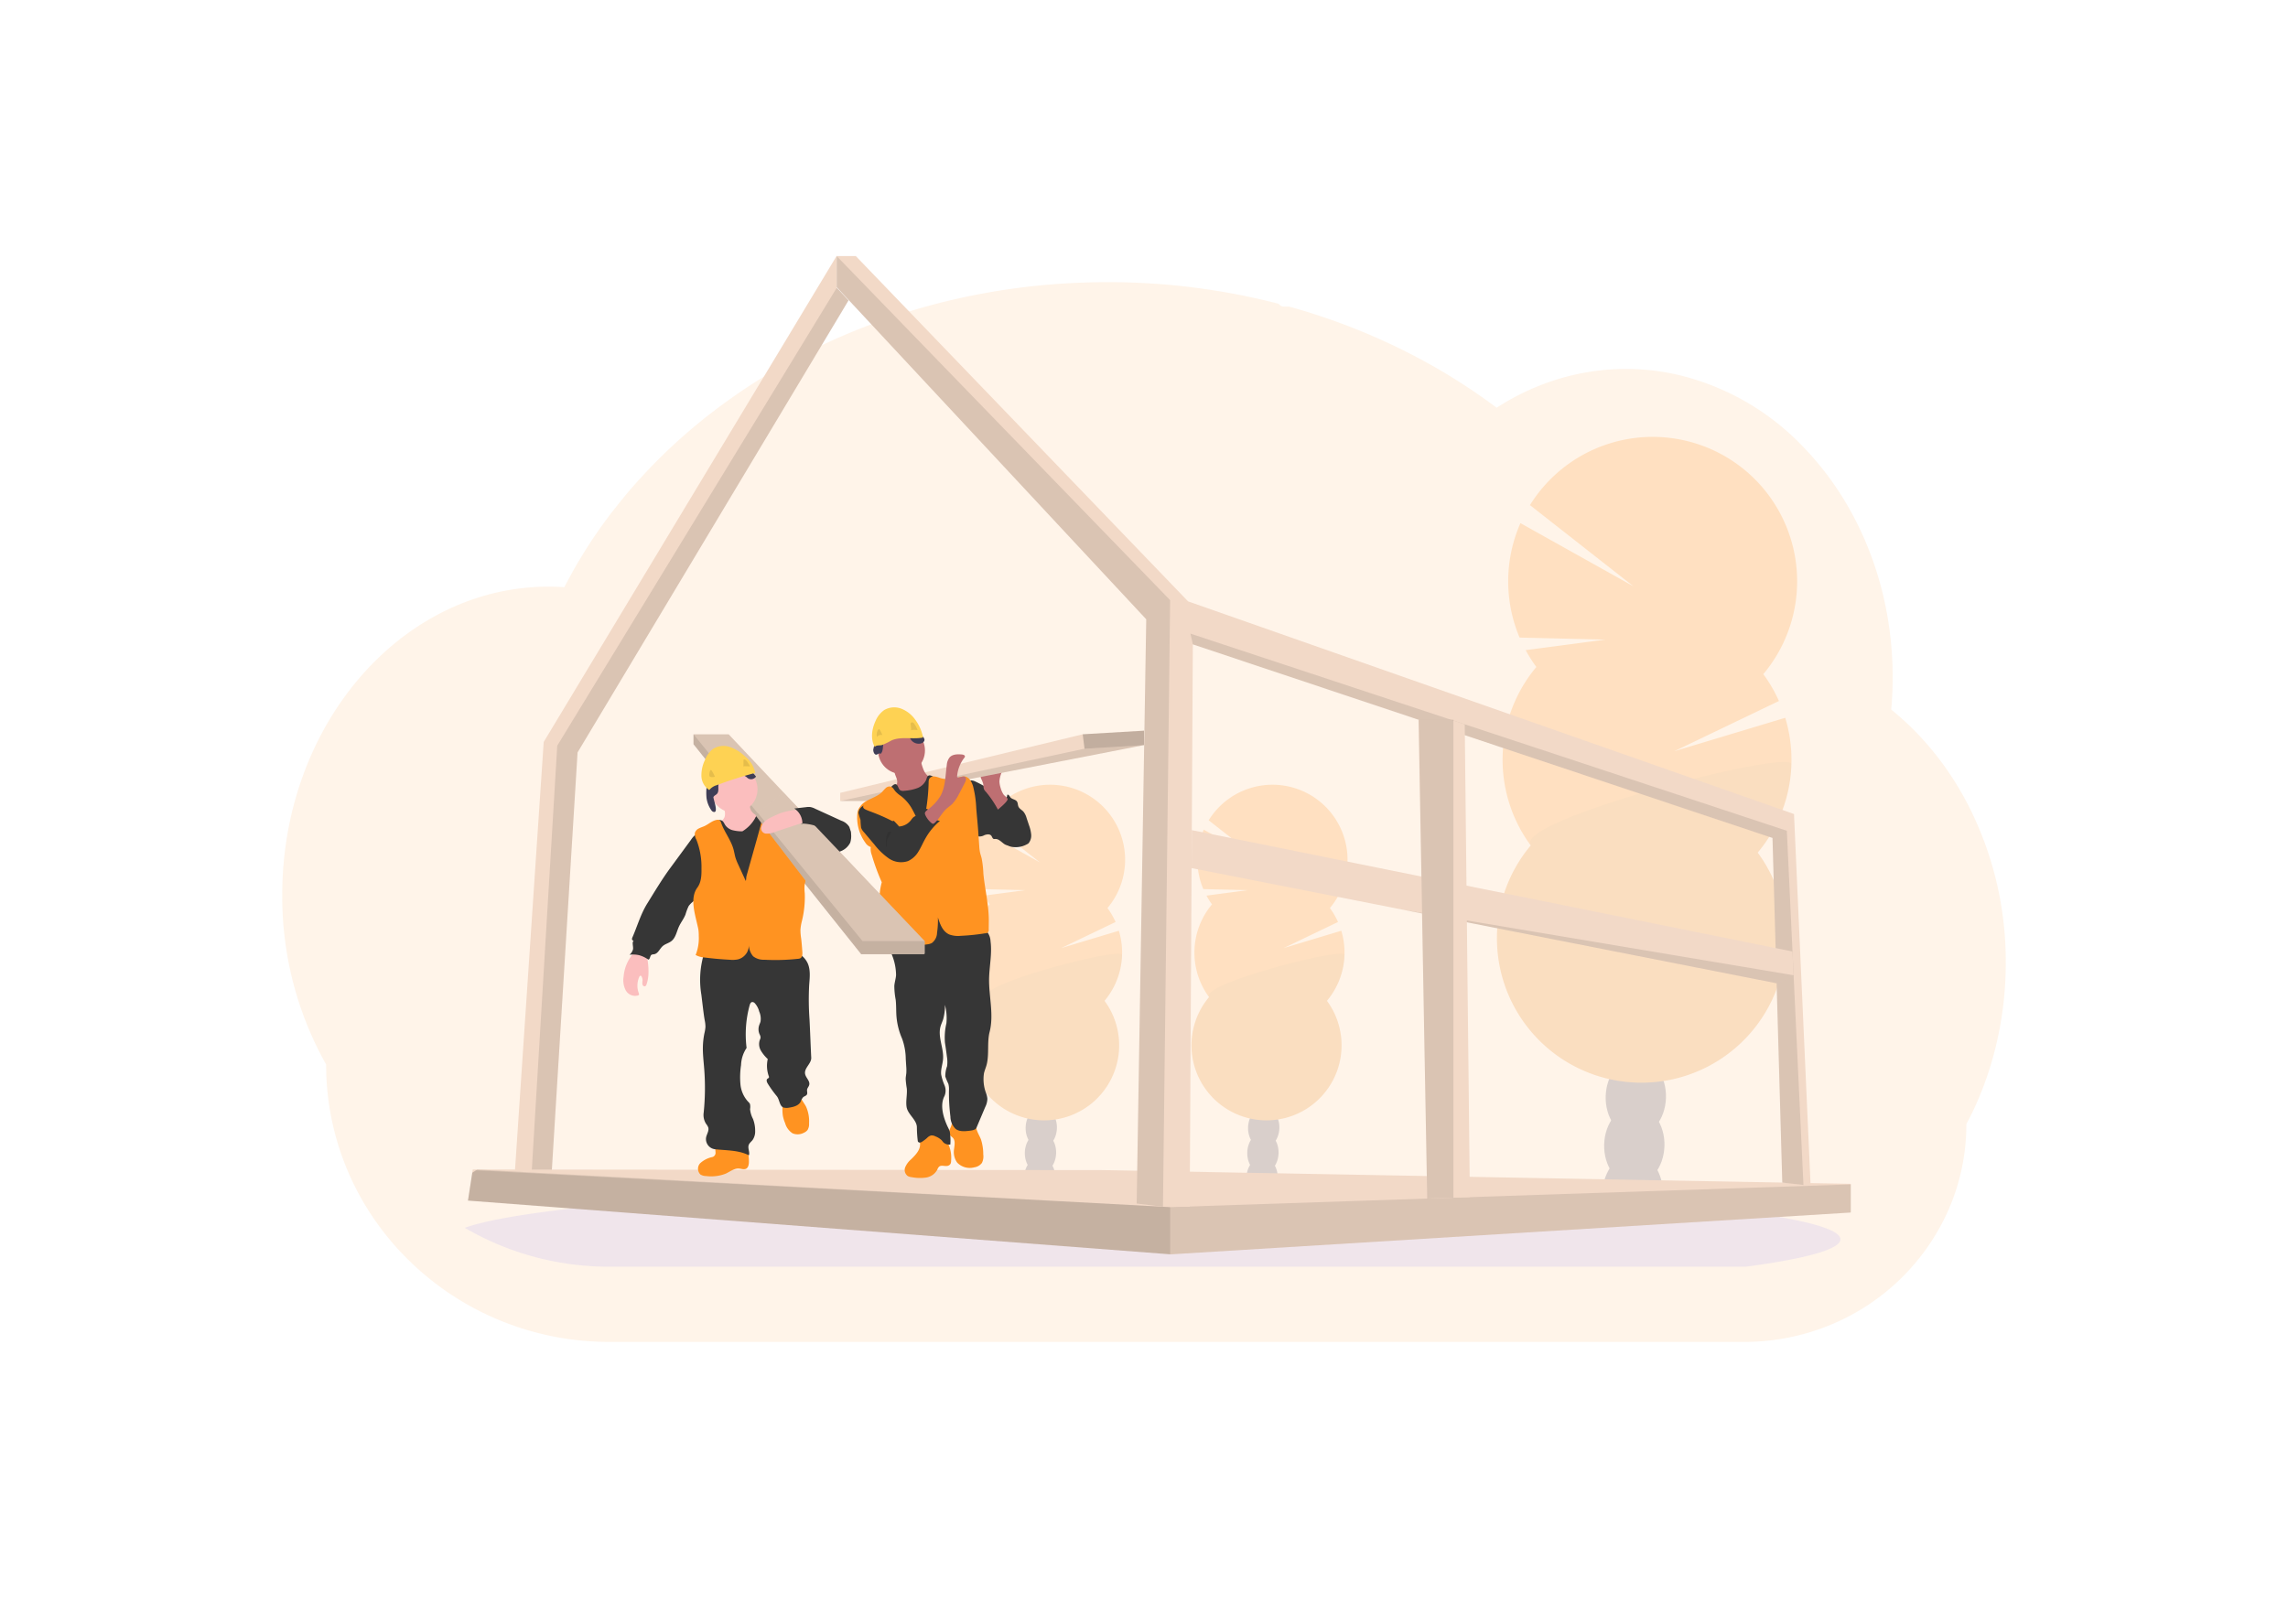
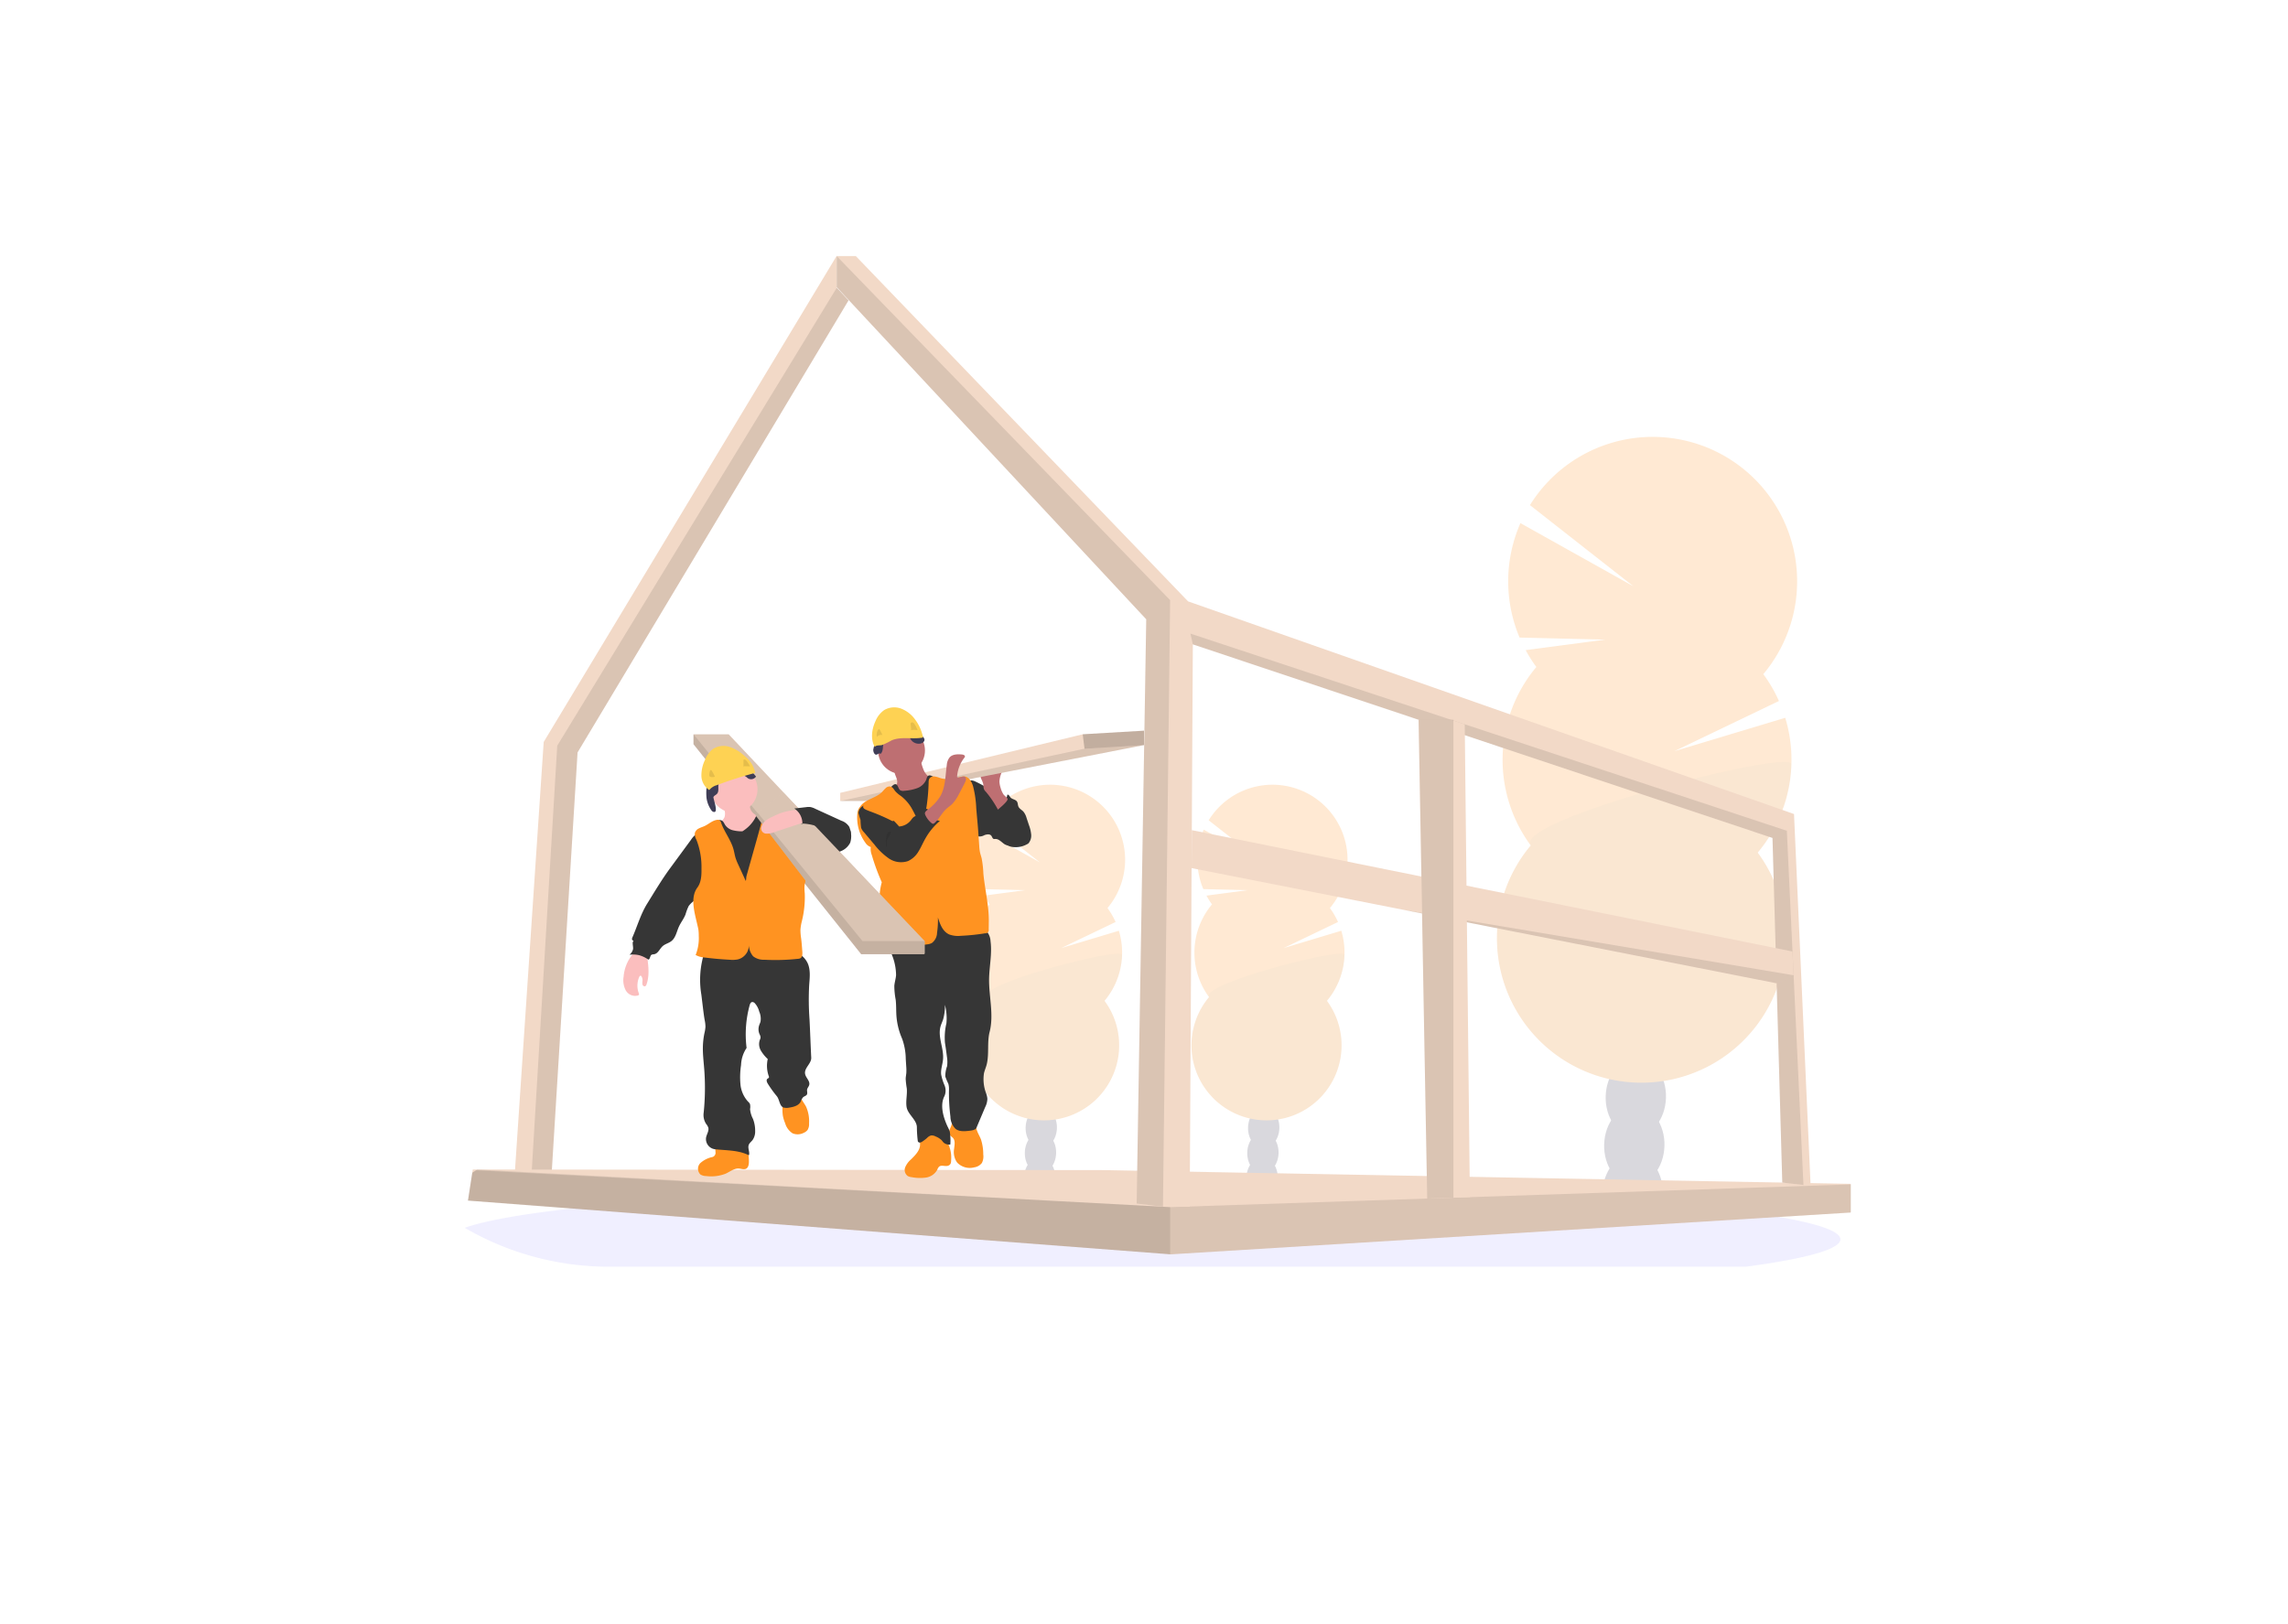
<svg xmlns="http://www.w3.org/2000/svg" width="607.994" height="431.693" viewBox="0 0 607.994 431.693">
  <defs>
    <filter id="Path_20" x="0" y="0" width="607.994" height="431.693" filterUnits="userSpaceOnUse">
      <feOffset dy="20" input="SourceAlpha" />
      <feGaussianBlur stdDeviation="25" result="blur" />
      <feFlood flood-opacity="0.769" />
      <feComposite operator="in" in2="blur" />
      <feComposite in="SourceGraphic" />
    </filter>
  </defs>
  <g id="undraw_under_construction_46pa" transform="translate(75.02 55)">
    <g transform="matrix(1, 0, 0, 1, -75.02, -55)" filter="url(#Path_20)">
-       <path id="Path_20-2" data-name="Path 20" d="M469.064,268.692a93.853,93.853,0,0,1-2.749,22.646q-.925,3.745-2.15,7.334a86.613,86.613,0,0,1-3.468,8.679q-.992,2.146-2.1,4.207a56.6,56.6,0,0,1-4.732,22.743,58.633,58.633,0,0,1-28.455,29.319,59.854,59.854,0,0,1-25.4,5.833H98.019a76.088,76.088,0,0,1-38.27-10.23l-.179-.1q-2.485-1.454-4.845-3.08a75.986,75.986,0,0,1-9.943-8.2A73.989,73.989,0,0,1,33.852,334.3a72.27,72.27,0,0,1-11.117-38.585A90.992,90.992,0,0,1,11.07,250.658c0-21,6.828-40.152,18.046-54.652a76.835,76.835,0,0,1,7.664-8.527,71.32,71.32,0,0,1,8.765-7.174,68.191,68.191,0,0,1,7.777-4.666c1.124-.572,2.251-1.112,3.4-1.614,1.007-.447,2.026-.863,3.056-1.256q1.855-.7,3.756-1.295t3.752-1.034q2.722-.665,5.537-1.081c1.555-.229,3.111-.389,4.666-.509,1.237-.093,2.485-.144,3.741-.159h.68c1.384,0,2.761.054,4.126.148.144-.288.3-.579.443-.863.544-1.038,1.108-2.073,1.676-3.084a.1.1,0,0,1,0-.027c.1-.179.194-.354.3-.525.459-.828.937-1.649,1.427-2.461.226-.389.447-.754.677-1.12a2.978,2.978,0,0,1,.159-.264q.35-.583.712-1.167,1.8-2.877,3.745-5.654l.331-.474c.2-.288.389-.568.614-.855.537-.75,1.089-1.5,1.645-2.244.389-.529.778-1.054,1.2-1.555q1.516-1.944,3.111-3.888t3.313-3.838c.156-.175.311-.346.474-.517l1.66-1.812h0c.082-.086.152-.163.229-.241h0c.2-.214.389-.428.6-.634.89-.945,1.8-1.87,2.722-2.792a148.227,148.227,0,0,1,14.893-12.976c.206-.163.416-.319.622-.474.988-.743,1.991-1.478,2.994-2.2A157.6,157.6,0,0,1,146.846,108.4c.412-.237.832-.459,1.256-.677a164.87,164.87,0,0,1,16.522-7.606c3.076-1.217,6.221-2.36,9.387-3.406,2.108-.692,4.223-1.349,6.365-1.968Q185.4,93.3,190.494,92.15A180.169,180.169,0,0,1,220.917,88q4.666-.237,9.437-.245a180.814,180.814,0,0,1,45.495,5.755,1.641,1.641,0,0,0,1.411.735h1.307c.568.156,1.132.311,1.7.474q4.756,1.369,9.375,2.99l.778.28a167.375,167.375,0,0,1,22.129,9.721,159.69,159.69,0,0,1,18.528,11.448q1.365.98,2.691,1.975,1.61-1.03,3.274-1.975a64.4,64.4,0,0,1,13.563-5.782,61.865,61.865,0,0,1,30.423-1.19,67.318,67.318,0,0,1,34.086,19.224,79.54,79.54,0,0,1,10.223,12.98c.214.334.428.673.634,1.015a85.548,85.548,0,0,1,6.509,12.976c.066.167.132.323.191.486a89.853,89.853,0,0,1,4.005,12.968c.047.226.1.447.148.673a93.368,93.368,0,0,1,1.913,12.976,2.511,2.511,0,0,0,.031.478q.245,3.387.249,6.844c0,2.061-.07,4.106-.2,6.136,0,.222-.031.451-.051.68-.035.587-.086,1.167-.136,1.758a73.79,73.79,0,0,1,8.313,7.843q1.7,1.855,3.29,3.85a81.9,81.9,0,0,1,8.477,12.976A91.061,91.061,0,0,1,469.064,268.692Z" transform="translate(63.93 -32.76)" fill="#ff9321" opacity="0.1" />
-     </g>
+       </g>
    <path id="Path_21" data-name="Path 21" d="M501.355,770.814c0,2.656-9.149,5.144-25.115,7.283H174.249a76.088,76.088,0,0,1-38.27-10.23l-.179-.1c4.588-1.672,12.871-3.231,24.143-4.639h0l.505-.062c5.055-.618,10.7-1.205,16.88-1.762a3.841,3.841,0,0,0,.471-.043h0q7.349-.653,15.635-1.225c.175,0,.346-.031.521-.039q3.2-.23,6.525-.436h0l.855-.054c16.156-1,34.521-1.8,54.438-2.333h.023q4.184-.117,8.457-.206,4.752-.113,9.62-.2c2.477-.055,4.985-.093,7.5-.132h.058c11.35-.171,23.078-.257,35.07-.257,29.653,0,57.681.54,82.516,1.513h.07c3.818.148,7.567.311,11.222.478l3.111.148q6.186.3,12.054.634h0C471.476,761.769,501.355,766.019,501.355,770.814Z" transform="translate(-87.32 -496.392)" fill="#6c63ff" opacity="0.1" />
    <g id="Group_17" data-name="Group 17" transform="translate(241.595 153.588)" opacity="0.2">
      <path id="Path_22" data-name="Path 22" d="M678.31,743.036a7.382,7.382,0,0,1-.144,1.248q-4.06-.645-8.166-1.167v-.334a6.563,6.563,0,0,1,.972-3.3,3.618,3.618,0,0,1,6.583.2A6.56,6.56,0,0,1,678.31,743.036Z" transform="translate(-655.395 -638.42)" fill="#3f3d56" />
      <ellipse id="Ellipse_2" data-name="Ellipse 2" cx="5.448" cy="4.161" rx="5.448" ry="4.161" transform="translate(14.649 103.154) rotate(-88.19)" fill="#3f3d56" />
      <ellipse id="Ellipse_3" data-name="Ellipse 3" cx="5.448" cy="4.161" rx="5.448" ry="4.161" transform="translate(14.862 96.497) rotate(-88.19)" fill="#3f3d56" />
      <ellipse id="Ellipse_4" data-name="Ellipse 4" cx="5.448" cy="4.161" rx="5.448" ry="4.161" transform="translate(15.07 89.84) rotate(-88.19)" fill="#3f3d56" />
      <ellipse id="Ellipse_5" data-name="Ellipse 5" cx="5.448" cy="4.161" rx="5.448" ry="4.161" transform="translate(15.278 83.183) rotate(-88.19)" fill="#3f3d56" />
      <path id="Path_23" data-name="Path 23" d="M637.9,514.556a19.308,19.308,0,0,1-1.478-2.333l10.989-1.45-11.829-.284a19.979,19.979,0,0,1,.121-15.8l15.6,8.729L637.009,492.2a19.94,19.94,0,1,1,32.212,23.331,19.759,19.759,0,0,1,2.158,3.706l-14.422,6.921,15.293-4.6a19.963,19.963,0,0,1-3.818,18.629,19.94,19.94,0,1,1-31.325-.988,19.94,19.94,0,0,1,.778-24.645Z" transform="translate(-632.44 -482.747)" fill="#ff9321" />
      <path id="Path_24" data-name="Path 24" d="M673.1,598.622a19.832,19.832,0,0,1-4.666,12.186,19.94,19.94,0,1,1-31.325-.988C634.552,606.348,673.168,596.386,673.1,598.622Z" transform="translate(-632.44 -553.367)" opacity="0.1" />
    </g>
    <g id="Group_18" data-name="Group 18" transform="translate(182.491 153.588)" opacity="0.2">
      <path id="Path_25" data-name="Path 25" d="M526.31,743.036a7.383,7.383,0,0,1-.144,1.248q-4.06-.645-8.166-1.167v-.334a6.563,6.563,0,0,1,.972-3.3,3.618,3.618,0,0,1,6.583.2A6.56,6.56,0,0,1,526.31,743.036Z" transform="translate(-503.395 -638.42)" fill="#3f3d56" />
      <ellipse id="Ellipse_6" data-name="Ellipse 6" cx="5.448" cy="4.161" rx="5.448" ry="4.161" transform="translate(14.645 103.156) rotate(-88.19)" fill="#3f3d56" />
      <ellipse id="Ellipse_7" data-name="Ellipse 7" cx="5.448" cy="4.161" rx="5.448" ry="4.161" transform="translate(14.857 96.499) rotate(-88.19)" fill="#3f3d56" />
      <ellipse id="Ellipse_8" data-name="Ellipse 8" cx="5.448" cy="4.161" rx="5.448" ry="4.161" transform="translate(15.065 89.842) rotate(-88.19)" fill="#3f3d56" />
      <ellipse id="Ellipse_9" data-name="Ellipse 9" cx="5.448" cy="4.161" rx="5.448" ry="4.161" transform="translate(15.274 83.184) rotate(-88.19)" fill="#3f3d56" />
      <path id="Path_26" data-name="Path 26" d="M485.9,514.556a19.309,19.309,0,0,1-1.478-2.333l10.989-1.45-11.829-.284a19.979,19.979,0,0,1,.121-15.8l15.6,8.729L485.009,492.2a19.94,19.94,0,1,1,32.212,23.331,19.752,19.752,0,0,1,2.158,3.706l-14.422,6.921,15.293-4.6a19.963,19.963,0,0,1-3.818,18.629,19.94,19.94,0,1,1-31.325-.988,19.94,19.94,0,0,1,.778-24.645Z" transform="translate(-480.44 -482.747)" fill="#ff9321" />
      <path id="Path_27" data-name="Path 27" d="M521.1,598.622a19.831,19.831,0,0,1-4.666,12.186,19.94,19.94,0,1,1-31.325-.988C482.552,606.348,521.168,596.386,521.1,598.622Z" transform="translate(-480.44 -553.367)" opacity="0.1" />
    </g>
    <g id="Group_19" data-name="Group 19" transform="translate(322.764 61.128)" opacity="0.2">
      <path id="Path_28" data-name="Path 28" d="M929.378,745.833a14.5,14.5,0,0,1-.284,2.364q-7.816-1.248-15.744-2.232v-.642a12.636,12.636,0,0,1,1.874-6.35,6.973,6.973,0,0,1,12.688.389,12.65,12.65,0,0,1,1.466,6.47Z" transform="translate(-885.29 -544.504)" fill="#3f3d56" />
      <ellipse id="Ellipse_10" data-name="Ellipse 10" cx="10.491" cy="8.014" rx="10.491" ry="8.014" transform="translate(28.162 198.508) rotate(-88.19)" fill="#3f3d56" />
      <ellipse id="Ellipse_11" data-name="Ellipse 11" cx="10.491" cy="8.014" rx="10.491" ry="8.014" transform="translate(28.566 185.692) rotate(-88.19)" fill="#3f3d56" />
      <ellipse id="Ellipse_12" data-name="Ellipse 12" cx="10.491" cy="8.014" rx="10.491" ry="8.014" transform="translate(28.974 172.875) rotate(-88.19)" fill="#3f3d56" />
-       <ellipse id="Ellipse_13" data-name="Ellipse 13" cx="10.491" cy="8.014" rx="10.491" ry="8.014" transform="translate(28.929 159.505) rotate(-88.282)" fill="#3f3d56" />
      <path id="Path_29" data-name="Path 29" d="M851.659,306.132a38.612,38.612,0,0,1-2.842-4.483l21.153-2.792-22.767-.548a38.457,38.457,0,0,1,.225-30.423l30.038,16.8L849.96,263.1a38.387,38.387,0,1,1,62.009,44.935,38.39,38.39,0,0,1,4.157,7.135L888.358,328.5l29.439-8.866a38.4,38.4,0,0,1-7.322,35.832,38.387,38.387,0,1,1-60.309-1.9,38.4,38.4,0,0,1,1.493-47.439Z" transform="translate(-841.186 -244.965)" fill="#ff9321" />
      <path id="Path_30" data-name="Path 30" d="M919.459,467.851a38.238,38.238,0,0,1-8.943,23.463,38.387,38.387,0,1,1-60.31-1.9C845.252,482.72,919.595,463.546,919.459,467.851Z" transform="translate(-841.21 -380.803)" opacity="0.1" />
    </g>
    <path id="Path_31" data-name="Path 31" d="M157.82,283.536l4.079-.012h5.751L174.921,165.4l72.01-120.164-3.13-3.36V33.37L165.923,162.617Z" transform="translate(-96.465 -20.395)" fill="#f2d9c7" />
    <path id="Path_32" data-name="Path 32" d="M169.43,296.9h5.315l7.271-118.123L254.027,58.61l-3.13-3.36L176.62,176.973Z" transform="translate(-103.561 -33.767)" opacity="0.1" />
    <path id="Path_33" data-name="Path 33" d="M126.91,666.279,313.5,680.557l.159.012L494.23,669.464l.136-.008v-7.625L295.4,658.179l-166-.159h-1.213l-.132.855Z" transform="translate(-77.574 -402.154)" fill="#f2d9c7" />
    <path id="Path_34" data-name="Path 34" d="M126.91,666.279,313.5,680.557l.159.012L494.23,669.464l.136-.148V661.99h-.159L313.5,668.025l-184.1-10h-.027l-.327.214-.992.642Z" transform="translate(-77.574 -402.154)" opacity="0.1" />
    <path id="Path_35" data-name="Path 35" d="M126.91,666.615,313.5,680.893V668.361L129.041,658.57l-.992.642Z" transform="translate(-77.574 -402.49)" opacity="0.1" />
    <path id="Path_36" data-name="Path 36" d="M378.88,41.859l82.26,88.291-2.543,155.3,6.987.844.117.016h6.987l.836-149.494L627.556,188.27l2.6,91.611,5.623.63,1.905.214-4.409-98.809-161.02-56.53L383.962,33.6H378.88Z" transform="translate(-231.568 -20.535)" fill="#f2d9c7" />
    <path id="Path_37" data-name="Path 37" d="M620.65,291.7l.634,2.858L775.316,346.01l2.6,91.611,5.623.63-4.41-94.147Z" transform="translate(-379.327 -178.275)" opacity="0.1" />
    <path id="Path_38" data-name="Path 38" d="M378.88,41.859l82.26,88.291-2.543,155.3,6.987.844,1.905-161.23L378.88,33.6Z" transform="translate(-231.568 -20.535)" opacity="0.1" />
    <path id="Path_39" data-name="Path 39" d="M621.42,436.137l56.495,11.125.019,0,98.949,19.493,4.53-1.816-.016-.319-.3-6.319L621.478,426.05Z" transform="translate(-379.798 -260.384)" fill="#f2d9c7" />
    <path id="Path_40" data-name="Path 40" d="M766.76,480.61,865.709,500.1l4.53-1.816-.016-.319Z" transform="translate(-468.623 -293.729)" opacity="0.1" />
    <path id="Path_41" data-name="Path 41" d="M776.49,350.56l1.528,84.122.789,43.158,6.956-.233,4.378-.148-1.361-125.682-3.017-1-.661-.214Z" transform="translate(-474.57 -214.248)" fill="#f2d9c7" />
    <path id="Path_42" data-name="Path 42" d="M776.65,350.51v.019l1.466,84.122.789,43.158,6.956-.233V350.51Z" transform="translate(-474.668 -214.217)" opacity="0.1" />
    <path id="Path_43" data-name="Path 43" d="M489.327,485.153a8.862,8.862,0,0,1,1.167.758,7.72,7.72,0,0,1,1.167,1.279c1.668,2.158,3.208,4.666,3.045,7.388a3.005,3.005,0,0,1-.867,2.139,3.886,3.886,0,0,1-2.578.614,5.488,5.488,0,0,1-2.858-.505c-.848-.505-1.555-1.489-2.559-1.466a1.31,1.31,0,0,1-.428,0c-.346-.113-.416-.568-.642-.855-.389-.517-1.209-.389-1.82-.163a2.638,2.638,0,0,1-1.89.3,1.963,1.963,0,0,1-.82-.82c-1.443-2.333-1.75-5.137-2.022-7.847-.167-1.649-1.443-7.271,2.076-5.992a29.183,29.183,0,0,1,4.425,2.5Z" transform="translate(-296.372 -327.357)" fill="#363636" />
    <path id="Path_44" data-name="Path 44" d="M497.285,491.671a1.734,1.734,0,0,0,2.135-.086,3.215,3.215,0,0,0,1.038-2.014c.389-.121.587.389.836.7.436.529,1.322.521,1.719,1.085.276.389.214.929.408,1.369.253.568.879.863,1.307,1.322a4.5,4.5,0,0,1,.855,1.707l.638,1.913a9.456,9.456,0,0,1,.583,2.477,3.208,3.208,0,0,1-.739,2.368,6.277,6.277,0,0,1-4.728.848,3.487,3.487,0,0,1-2.1-2.566,32.42,32.42,0,0,1-.432-3.43,13.442,13.442,0,0,0-.972-3.258c-.342-.809-1.283-2.014-1.268-2.874C496.85,491.232,497.052,491.489,497.285,491.671Z" transform="translate(-307.807 -333.319)" fill="#363636" />
    <path id="Path_45" data-name="Path 45" d="M493.663,476.992a6.418,6.418,0,0,1-.315-1.707,7.432,7.432,0,0,1,1.069-3.305l-4.444.6a1.968,1.968,0,0,0-1.439.63,1.555,1.555,0,0,0,0,1.435,7.334,7.334,0,0,1,.529,1.388,6.932,6.932,0,0,0,.144,1.248,2.643,2.643,0,0,0,.572.8,26.958,26.958,0,0,1,3.173,4.713c-.027-.047,2.679-2.143,2.57-2.827-.062-.389-.844-.855-1.093-1.229A6.255,6.255,0,0,1,493.663,476.992Z" transform="translate(-302.789 -322.579)" fill="#be6f72" />
    <path id="Path_46" data-name="Path 46" d="M462.028,358.04v3.83l-65.586,12.793-3.4,2.061H381.3v-2.158L445.739,359Z" transform="translate(-233.047 -218.819)" fill="#f2d9c7" />
    <path id="Path_47" data-name="Path 47" d="M462.028,367.89l-65.586,12.793-3.4,2.061H381.3l64.917-13.893Z" transform="translate(-233.047 -224.839)" opacity="0.1" />
    <path id="Path_48" data-name="Path 48" d="M447.412,722.518a5.082,5.082,0,0,0-6.183-1.314,1.629,1.629,0,0,0-.568.443c-.389.544-.14,1.295-.105,1.968.089,1.641-1.217,2.975-2.391,4.122a5.654,5.654,0,0,0-1.555,2.108,1.975,1.975,0,0,0,.688,2.333,2.867,2.867,0,0,0,1.065.3,11.5,11.5,0,0,0,3.772.1,4.086,4.086,0,0,0,2.994-2.084,2.2,2.2,0,0,1,.5-.828c.684-.54,1.734.093,2.512-.292.642-.319.669-.82.677-1.482A8.579,8.579,0,0,0,447.412,722.518Z" transform="translate(-271.088 -474.569)" fill="#ff9321" />
    <path id="Path_49" data-name="Path 49" d="M475.349,717.939a12.8,12.8,0,0,1,.607,3.978,3.839,3.839,0,0,1-.362,2.267,3.1,3.1,0,0,1-2.026,1.167,4.645,4.645,0,0,1-4.546-1.268,4.8,4.8,0,0,1-.82-3.609c.124-1.046.389-2.271-.362-3.013-.194-.2-.447-.338-.626-.552a1.853,1.853,0,0,1-.117-1.773,7.7,7.7,0,0,0,.61-1.754c.031-.288,5.265.2,5.747.439.657.323.556.863.754,1.517C474.486,716.247,475.015,717.068,475.349,717.939Z" transform="translate(-289.693 -470.06)" fill="#ff9321" />
    <path id="Path_50" data-name="Path 50" d="M451.382,579.691a4.32,4.32,0,0,1,1.583,3.185c.439,3.325-.331,6.684-.389,10.04-.054,4.7,1.307,9.488.144,14.041-.7,2.722-.1,5.833-.758,8.582-.194.817-.552,1.586-.739,2.4a10.485,10.485,0,0,0,.568,5.35,5.529,5.529,0,0,1,.331,1.45,5.218,5.218,0,0,1-.568,2.193l-2.333,5.518c-.26.618-1.287.719-1.944.8-1.237.148-2.617.253-3.6-.513a4.607,4.607,0,0,1-1.373-3.247,49.763,49.763,0,0,1-.389-6.933,5.713,5.713,0,0,0-.159-1.8,15.777,15.777,0,0,1-.813-1.944,7.808,7.808,0,0,1,.47-2.722,8.2,8.2,0,0,0-.039-2.524c-.152-1.244-.327-2.489-.525-3.725a16.507,16.507,0,0,1,.389-5.172,14.259,14.259,0,0,0-.389-4.907,13.526,13.526,0,0,1-.486,3.888c-.206.618-.5,1.209-.68,1.839-.8,2.827.9,5.794.661,8.722-.113,1.369-.649,2.722-.5,4.071a13.732,13.732,0,0,0,.879,2.835,3.675,3.675,0,0,1,0,2.9c-1.264,2.388-.319,5.634.813,8.084a10.909,10.909,0,0,1,.6,1.345,16.072,16.072,0,0,1,.144,3.441,2.17,2.17,0,0,1-1.824-.548c-.171-.179-.311-.389-.478-.575a4.748,4.748,0,0,0-1.625-1.015,2.135,2.135,0,0,0-1.167-.268,2.333,2.333,0,0,0-1.108.688,10.863,10.863,0,0,1-1.221.929,1.447,1.447,0,0,1-.622.276.548.548,0,0,1-.572-.292.691.691,0,0,1-.043-.2,30.766,30.766,0,0,1-.229-3.538c0-2.034-2.434-3.434-2.741-5.444-.245-1.622.21-3.274.058-4.907a23.852,23.852,0,0,1-.292-2.5c0-.544.124-1.077.167-1.618a12.1,12.1,0,0,0-.027-1.8l-.121-1.878a16.229,16.229,0,0,0-.976-5.444,18.5,18.5,0,0,1-1.517-6.253c-.078-1.361-.027-2.722-.183-4.087a20.124,20.124,0,0,1-.362-3.694c.074-.957.389-1.882.463-2.839a14.507,14.507,0,0,0-1.1-5.389c-.548-1.761-.953-3.713-.233-5.413a1.777,1.777,0,0,1,.5-.723,2.171,2.171,0,0,1,.918-.342,71.205,71.205,0,0,1,20.305-1.295,6.743,6.743,0,0,1,3.13.976Z" transform="translate(-264.766 -387.673)" fill="#363636" />
    <circle id="Ellipse_14" data-name="Ellipse 14" cx="6.229" cy="6.229" r="6.229" transform="translate(158.313 138.26)" fill="#be6f72" />
    <path id="Path_51" data-name="Path 51" d="M427.4,469.765a2.224,2.224,0,0,1,0,1.085,2.458,2.458,0,0,1-.408.684A17.58,17.58,0,0,1,425,473.7a3.612,3.612,0,0,0,1.863,1.839,10.815,10.815,0,0,0,2.57.735,2.694,2.694,0,0,0,2.52-.436l3.461-2.073a6.913,6.913,0,0,0,1.439-1.038,3.542,3.542,0,0,0,1-2.434.669.669,0,0,0-.124-.459.817.817,0,0,0-.474-.2,4.217,4.217,0,0,1-2.722-2.376,12.581,12.581,0,0,1-.945-3.6L429.9,465.6c-.548.292-1.093.583-1.66.836-.362.163-1.093.3-1.349.63C426.4,467.681,427.275,469.03,427.4,469.765Z" transform="translate(-264.066 -317.494)" fill="#be6f72" />
    <path id="Path_52" data-name="Path 52" d="M423.026,480.342a4.1,4.1,0,0,0-1.194,1.614,4.205,4.205,0,0,0,.218,2.368,70.651,70.651,0,0,1,2.333,10.028c.327,2.333.447,4.7.607,7.061.327,4.814.8,12.49,1.435,17.272,2.333.1,4.608-.575,6.921-.824,4.324-.459,8.776.591,13.011-.389-1.027-4.056-2.053-10.981-3.08-15.033a28.68,28.68,0,0,1-.941-4.88c-.089-1.186-.035-2.376-.019-3.57.035-2.333-.093-4.666-.222-7a44.4,44.4,0,0,0-.941-8.107,1.509,1.509,0,0,0-.451-.89,1.826,1.826,0,0,0-1.357-.121,5.9,5.9,0,0,1-4.036-.957c-.513-.35-1.2-.778-1.68-.389a1.673,1.673,0,0,0-.389.828,4.141,4.141,0,0,1-2.434,2.4,12.181,12.181,0,0,1-3.445.708,1.692,1.692,0,0,1-1.069-.12c-.552-.338-.591-1.555-1.287-1.637C424.395,478.635,423.438,479.949,423.026,480.342Z" transform="translate(-262.069 -325.264)" fill="#363636" />
    <path id="Path_53" data-name="Path 53" d="M421.379,490.243c-1.435-1.373-2.065-3.363-3.111-5.055a11.253,11.253,0,0,0-2.687-2.955,8.015,8.015,0,0,1-1.462-1.24c-.369-.455-.649-1.062-1.209-1.237a1.462,1.462,0,0,0-1.31.362,12.891,12.891,0,0,0-.972,1.034c-1.649,1.707-4.546,1.944-5.852,3.92a3.211,3.211,0,0,0-.7,1.458,11.3,11.3,0,0,0,2.076,8.127,2.761,2.761,0,0,0,1.439,1.167,4.5,4.5,0,0,0,.28,2.139,57.187,57.187,0,0,0,2.648,7.213,17.452,17.452,0,0,0-.521,2.8c-.272,2.376-.019,4.787-.276,7.166-.21,1.944-.778,3.838-.8,5.786,0,.311.027.68.3.84a.894.894,0,0,0,.463.1l4.783.144a38.815,38.815,0,0,0,8.313-.35,3.459,3.459,0,0,0,1.046-.33,3.513,3.513,0,0,0,1.38-2.722,23.721,23.721,0,0,0,.229-4.067c.579,1.831,1.268,3.725,3.017,4.518a6.77,6.77,0,0,0,3,.362,56.463,56.463,0,0,0,6.529-.673.859.859,0,0,0,.953-1l.023-2.123c.047-4.312-1.023-8.434-1.439-12.727a27.667,27.667,0,0,0-.451-4.048c-.136-.556-.334-1.1-.455-1.66a11.873,11.873,0,0,1-.194-1.66l-.3-4.277c-.144-1.979-.35-3.888-.5-5.864a28.384,28.384,0,0,0-.832-5.7c-.338-1.167-1.042-2.489-2.259-2.633a4.657,4.657,0,0,0-1.9.408,7.668,7.668,0,0,1-4.666-.019,6.576,6.576,0,0,0-1.454-.389,1.427,1.427,0,0,0-1.33.552,2,2,0,0,0-.206.98A51.864,51.864,0,0,1,421.379,490.243Z" transform="translate(-251.223 -325.669)" fill="#ff9321" />
    <path id="Path_54" data-name="Path 54" d="M415.668,502.316a23.609,23.609,0,0,0-5.941-5.016,4.746,4.746,0,0,0-2.951-.653,2.21,2.21,0,0,0-1.9,2.076,13.434,13.434,0,0,0,.537,1.816,19.073,19.073,0,0,0,.156,2.123,3.593,3.593,0,0,0,.778,1.194l2.753,3.262a17.722,17.722,0,0,0,3.834,3.682,5.763,5.763,0,0,0,5.094.712,6.261,6.261,0,0,0,2.792-2.562c.684-1.089,1.166-2.279,1.808-3.4a16.894,16.894,0,0,1,3.888-4.717,4.32,4.32,0,0,1-2.333-1.167,3.859,3.859,0,0,1-.369-.669l-.63-1.361a1.555,1.555,0,0,0-1.167.439,9.774,9.774,0,0,1-.867.883c-.548.412-1.291.525-1.789,1a4.743,4.743,0,0,0-.521.653A4.363,4.363,0,0,1,415.668,502.316Z" transform="translate(-251.767 -337.626)" fill="#363636" />
    <path id="Path_55" data-name="Path 55" d="M454.4,473.016c1.349-2.461,1.287-5.413,1.672-8.193a3.74,3.74,0,0,1,.743-2.034c.778-.879,2.15-.89,3.325-.778.346.039.778.2.758.548a.7.7,0,0,1-.175.331,9.251,9.251,0,0,0-1.921,5.1c.61.424,1.555-.447,2.143,0,.389.327.21.972-.023,1.439q-.813,1.621-1.676,3.22a10.338,10.338,0,0,1-1.777,2.563c-.494.474-1.073.848-1.575,1.314-1.167,1.093-1.87,2.636-3.076,3.7a.63.63,0,0,1-.389.2.653.653,0,0,1-.408-.183,5.9,5.9,0,0,1-1.47-1.777c-.459-.848-.389-1.1.334-1.7A12.853,12.853,0,0,0,454.4,473.016Z" transform="translate(-279.502 -316.457)" fill="#be6f72" />
    <path id="Path_56" data-name="Path 56" d="M415.369,498.827c.233.144.521.307.778.187a.81.81,0,0,0,.26-.253,9.152,9.152,0,0,0,1.1-1.921.737.737,0,0,0,.082-.311c0-.249-.222-.432-.428-.575a15.845,15.845,0,0,0-3.535-1.68,7.293,7.293,0,0,0-3.189-.63,3.041,3.041,0,0,0-2.127,1.081c-.778,1,.525,1.3,1.342,1.664A51.867,51.867,0,0,1,415.369,498.827Z" transform="translate(-253.723 -335.809)" fill="#ff9321" />
    <path id="Path_57" data-name="Path 57" d="M423.67,518.455a.572.572,0,0,0,.163.49c.113-.552-.035-1.135.082-1.691.171-.836.984-1.466,1.054-2.306C423.48,514.656,423.682,517.553,423.67,518.455Z" transform="translate(-263.25 -348.827)" opacity="0.1" />
    <path id="Path_58" data-name="Path 58" d="M563.309,358.04v3.83l-15.81.96L547.02,359Z" transform="translate(-334.328 -218.819)" opacity="0.2" />
    <path id="Path_59" data-name="Path 59" d="M416.874,447.27c.988-.8.416-2.492,1.085-3.573a3.472,3.472,0,0,1,1.691-1.167,7.7,7.7,0,0,1,2.469-.684,2.866,2.866,0,0,1,2.333.859c.253.288.424.638.661.937a2.528,2.528,0,0,0,2.45.848c.517-.117,1.054-.509,1.019-1.038a1.466,1.466,0,0,0-.467-.832L427,441.387c-1.264-1.4-2.667-2.885-4.522-3.235a7.757,7.757,0,0,0-3.857.517c-.5.167-1.065.416-1.205.925-.093.35.047.731-.035,1.085-.159.7-1.062.941-1.482,1.532s-.292,1.291-.412,1.944a17,17,0,0,0-.513,1.968c-.027.408.179,1.167.638,1.314S416.59,446.784,416.874,447.27Z" transform="translate(-257.939 -301.855)" fill="#3f3d56" />
    <path id="Path_60" data-name="Path 60" d="M427.685,437.874a11.665,11.665,0,0,0-2.069-4.728,8.286,8.286,0,0,0-3.682-2.924,5.273,5.273,0,0,0-4.584.362,6.657,6.657,0,0,0-2.29,2.889c-1.007,2.17-1.38,4.822-.21,6.906.467-.568,1.268-.311,1.975-.517a20.594,20.594,0,0,0,2.481-1.213C421.852,437.524,424.963,438.434,427.685,437.874Z" transform="translate(-257.419 -296.837)" fill="#fed253" />
    <path id="Path_61" data-name="Path 61" d="M417.349,446.853a2.376,2.376,0,0,1,.35-2.01.253.253,0,0,1,.206-.093.268.268,0,0,1,.159.14,8.7,8.7,0,0,1,.731,1.431,1.485,1.485,0,0,0-1.555.6" transform="translate(-259.324 -305.937)" opacity="0.1" />
    <path id="Path_62" data-name="Path 62" d="M440.6,442.042l-.14-1.388a.633.633,0,0,1,.027-.342.439.439,0,0,1,.568-.156,1.166,1.166,0,0,1,.455.455,8.163,8.163,0,0,1,.8,1.583,4.7,4.7,0,0,0-1.894.023" transform="translate(-273.491 -303.101)" opacity="0.1" />
    <path id="Path_63" data-name="Path 63" d="M412.391,502.21v3.173l-2.679.179H395.62V502.21Z" transform="translate(-241.798 -306.93)" opacity="0.1" />
    <path id="Path_64" data-name="Path 64" d="M342.364,415.615v3.352H325.594L281.04,363.156V360.52h9.34Z" transform="translate(-171.772 -220.335)" fill="#f2d9c7" />
    <path id="Path_65" data-name="Path 65" d="M342.364,415.615v3.352H325.594L281.04,363.156V360.52h9.34Z" transform="translate(-171.772 -220.335)" opacity="0.1" />
    <path id="Path_66" data-name="Path 66" d="M342.364,415.615v3.352H325.594L281.04,363.156V360.52l44.795,55.1Z" transform="translate(-171.772 -220.335)" opacity="0.1" />
    <path id="Path_67" data-name="Path 67" d="M299.848,729.694a1.167,1.167,0,0,1-1.019,1.373,6.93,6.93,0,0,0-2.994,1.555,2.14,2.14,0,0,0,0,3.037,2.952,2.952,0,0,0,1.555.424,10.539,10.539,0,0,0,5.195-.649c1.143-.529,2.22-1.431,3.476-1.349.649.039,1.342.342,1.921.047s.743-1.12.747-1.808a13.389,13.389,0,0,0-.642-4.235,17,17,0,0,0-2.827-.389l-3-.389c-.568-.074-1.793-.5-2.24-.027S299.848,729.131,299.848,729.694Z" transform="translate(-184.74 -478.475)" fill="#ff9321" />
    <path id="Path_68" data-name="Path 68" d="M353,699.794a9.39,9.39,0,0,0,.614,2.037,4.744,4.744,0,0,0,1.968,2.695,3.512,3.512,0,0,0,3-.144,2.473,2.473,0,0,0,1-.758,3.01,3.01,0,0,0,.389-1.746,9.538,9.538,0,0,0-.778-4.4c-.591-1.167-1.621-2.17-1.637-3.461l-3.542.684a1.011,1.011,0,0,0-.521.206.9.9,0,0,0-.225.424A11.575,11.575,0,0,0,353,699.794Z" transform="translate(-219.998 -458.281)" fill="#ff9321" />
    <path id="Path_69" data-name="Path 69" d="M244.266,603.777a5.788,5.788,0,0,0,.568,3.675,2.844,2.844,0,0,0,3.22,1.365.47.47,0,0,0,.292-.222.548.548,0,0,0-.051-.389,5.739,5.739,0,0,1,.121-4.324c.078-.179.245-.389.428-.319a.389.389,0,0,1,.175.179,2.034,2.034,0,0,1,.272,1.073,3.992,3.992,0,0,0-.031,1.03c.074.334.432.649.743.505a.778.778,0,0,0,.354-.5c.867-2.508.474-5.249.078-7.874a.412.412,0,0,0-.463-.432c-1.835-.183-2.839-.622-3.888,1.085A10.659,10.659,0,0,0,244.266,603.777Z" transform="translate(-153.569 -399.203)" fill="#fbbebe" />
    <path id="Path_70" data-name="Path 70" d="M297.778,595.705a23.845,23.845,0,0,0-.8,11.206l.408,3.367c.14,1.135.276,2.267.474,3.391a9,9,0,0,1,.206,1.761,9.429,9.429,0,0,1-.276,1.73,20.223,20.223,0,0,0-.408,3.616c-.043,1.944.2,3.888.35,5.833a64.955,64.955,0,0,1-.136,11.634,4.363,4.363,0,0,0,.638,3,3.856,3.856,0,0,1,.564.925c.292.89-.389,1.781-.564,2.695a2.722,2.722,0,0,0,2.263,3.111c3.111.369,6.307.2,9.111,1.625.3-.863-.35-1.843-.054-2.722.187-.544.7-.9,1.05-1.357a3.951,3.951,0,0,0,.669-2.372,8.667,8.667,0,0,0-.575-3.216,6.955,6.955,0,0,1-.778-2.617,3.306,3.306,0,0,0-.023-1.342,2.1,2.1,0,0,0-.5-.626,7.905,7.905,0,0,1-2.034-4.608,21.224,21.224,0,0,1,.163-5.109,8.681,8.681,0,0,1,1.47-4.565,29.292,29.292,0,0,1,.82-11.374c.1-.342.261-.739.61-.82a.871.871,0,0,1,.747.3,5.1,5.1,0,0,1,1.167,2.193,4.782,4.782,0,0,1,.366,2.656c-.093.389-.28.731-.389,1.1a3.274,3.274,0,0,0,.117,2.283,2.192,2.192,0,0,1,.28.859,2.38,2.38,0,0,1-.233.747,3.437,3.437,0,0,0,.323,2.78,10.064,10.064,0,0,0,1.816,2.228,8.166,8.166,0,0,0,.253,4.5.568.568,0,0,1,.051.432c-.07.148-.249.2-.389.307-.389.319-.148.922.113,1.338a30.655,30.655,0,0,0,2.36,3.274c.778.929.708,2.722,1.866,3.056a3.5,3.5,0,0,0,1.478,0c1.143-.175,2.419-.505,2.979-1.516a4.081,4.081,0,0,1,.68-1.233c.358-.311.82-.366,1.019-.739s-.023-.863.043-1.295.443-.778.564-1.233c.288-1.05-.937-1.913-1.1-2.986-.241-1.555,1.719-2.722,1.637-4.277-.171-3.379-.28-6.774-.455-10.153a73.2,73.2,0,0,1-.093-9.1c.136-1.886.389-3.861-.3-5.615-1-2.473-3.741-3.861-6.4-4.126s-5.3.365-7.936.778a50.164,50.164,0,0,1-13.2.276Z" transform="translate(-185.624 -397.512)" fill="#363636" />
    <circle id="Ellipse_15" data-name="Ellipse 15" cx="6.229" cy="6.229" r="6.229" transform="translate(113.818 148.569)" fill="#fbbebe" />
    <path id="Path_71" data-name="Path 71" d="M309.257,498.71a2.656,2.656,0,0,1-2.539,1.606,3.131,3.131,0,0,0,.933,2.609,11.074,11.074,0,0,0,10.6,3.636,5.231,5.231,0,0,0,2.088-.871,4.631,4.631,0,0,0,1.594-2.761,13.726,13.726,0,0,0,.152-3.247.84.84,0,0,0-.171-.6.856.856,0,0,0-.544-.179,9.442,9.442,0,0,1-3.842-.813,2.738,2.738,0,0,1-1.419-3.3,13.945,13.945,0,0,1-2.66.315c-.937.132-1.874.28-2.807.451a5.1,5.1,0,0,0-1.318.249c-.564.292-.354.148-.222.677A3.216,3.216,0,0,1,309.257,498.71Z" transform="translate(-191.745 -336.52)" fill="#fbbebe" />
    <path id="Path_72" data-name="Path 72" d="M278.381,507.484a10.317,10.317,0,0,1-2.492-.276,3.5,3.5,0,0,1-2.045-1.365c-.288-.435-.474-.984-.933-1.229-.75-.389-1.606.268-2.2.871a8.01,8.01,0,0,1-1.874,1.509c-.832.439-1.8.595-2.59,1.112a6.509,6.509,0,0,0-1.555,1.68l-5.51,7.5c-2.213,3.017-4.137,6.256-6.109,9.441-1.707,2.757-2.6,5.93-3.888,8.9a1,1,0,0,0-.121.6c.047.2.292.366.463.249-.579.576-.07,1.555-.206,2.364a2.9,2.9,0,0,1-.925,1.45,7.311,7.311,0,0,1,2.566.121,7.865,7.865,0,0,1,2.426,1.167c.47-.074.428-.91.778-1.221.21-.183.521-.159.8-.214,1.038-.2,1.45-1.45,2.247-2.154.665-.587,1.606-.778,2.31-1.33,1.143-.9,1.388-2.5,1.987-3.822.509-1.124,1.31-2.1,1.758-3.255a14.02,14.02,0,0,1,.848-2.244,6.423,6.423,0,0,1,3.111-2.236,5.151,5.151,0,0,1,2.368-.634,21.994,21.994,0,0,0,.121,5.354c.136.622.327,1.229.49,1.847a34.778,34.778,0,0,1,.953,8.555,26.025,26.025,0,0,1,5.444-.653c1.443-.043,2.881.144,4.324.117,1.711-.031,3.4-.362,5.113-.478a9.552,9.552,0,0,1,5.012.778,47.615,47.615,0,0,1,.206-7.388l.412-3.865a23.746,23.746,0,0,1,.517-3.336c.225-.887.552-1.742.8-2.625.875-3.111.715-6.431.548-9.67a12.189,12.189,0,0,0-1.482-4.783,12.944,12.944,0,0,0-.933-1.587,9.188,9.188,0,0,0-8.034-3.772,1.625,1.625,0,0,0-.575.124,1.917,1.917,0,0,0-.735.875,9.527,9.527,0,0,1-3.387,3.515Z" transform="translate(-156.13 -341.507)" fill="#363636" />
    <path id="Path_73" data-name="Path 73" d="M302.763,476.11c.175-.389.645-.533.933-.844.552-.591.3-1.536.389-2.333a3.351,3.351,0,0,1,2.216-2.559,7.163,7.163,0,0,1,3.5-.222,3.387,3.387,0,0,1,1.579.525c.2.148.389.338.579.474a1.555,1.555,0,0,0,2.115-.494c-1.377-1.656-2.9-3.406-4.993-3.916a10.242,10.242,0,0,0-2.181-.206,7.084,7.084,0,0,0-2.862.334,4.771,4.771,0,0,0-2.512,2.9,14.1,14.1,0,0,0-.61,3.888,14.648,14.648,0,0,0,0,2.644,7.31,7.31,0,0,0,1.3,3.332,1.007,1.007,0,0,0,.389.362C304.377,480.777,302.619,476.433,302.763,476.11Z" transform="translate(-188.195 -319.248)" fill="#3f3d56" />
    <path id="Path_74" data-name="Path 74" d="M311.836,463.42a7.633,7.633,0,0,0-2.909-4.561,10.724,10.724,0,0,0-3.908-2.353,5.222,5.222,0,0,0-4.409.537,6.774,6.774,0,0,0-2.146,2.951,9.29,9.29,0,0,0-.937,4.277,4.611,4.611,0,0,0,2.088,3.7,3.928,3.928,0,0,1,2.022-1.3,98.989,98.989,0,0,1,10.2-3.251Z" transform="translate(-186.159 -312.969)" fill="#fed253" />
    <path id="Path_75" data-name="Path 75" d="M303.335,472.72c.124,0,.206.128.268.233a9.855,9.855,0,0,1,.813,1.555c-.455.1-1.237.206-1.462-.194C302.834,474.112,302.978,472.7,303.335,472.72Z" transform="translate(-189.452 -323.031)" opacity="0.1" />
    <path id="Path_76" data-name="Path 76" d="M326.472,467.442c-.093.089-.2-.093-.2-.226v-1.509a.222.222,0,0,1,.027-.121.183.183,0,0,1,.128-.062c.315-.035.575.233.778.49a8.209,8.209,0,0,1,.8,1.326l-1.645-.051" transform="translate(-203.726 -318.632)" opacity="0.1" />
    <path id="Path_77" data-name="Path 77" d="M360,519a10.173,10.173,0,0,1,1.143-.937,17.244,17.244,0,0,1,3.589-1.462,4.736,4.736,0,0,0,2.909-2.407,5.717,5.717,0,0,0,.225-2.333,2.333,2.333,0,0,0-.171-.96,1.908,1.908,0,0,0-.614-.669c-1.641-1.213-3.842-1.31-5.879-1.186a36.85,36.85,0,0,0-12.991,3.243,1.128,1.128,0,0,0-.544.389,1.113,1.113,0,0,0-.1.541A8.943,8.943,0,0,0,348,516.6c.537,1.384,1.641,2.5,2.1,3.912.21.634.28,1.307.463,1.944a2.721,2.721,0,0,0,1.093,1.625c1.536.918,2.986-.315,4.052-1.271Z" transform="translate(-216.729 -345.207)" fill="#363636" />
    <path id="Path_78" data-name="Path 78" d="M305.949,519.385l-1.971-4.3a15.048,15.048,0,0,1-.747-1.839c-.226-.75-.334-1.528-.544-2.283-.692-2.512-2.438-4.6-3.29-7.065a1.341,1.341,0,0,0-.319-.595,1.038,1.038,0,0,0-.867-.156c-1.19.206-2.119,1.112-3.208,1.625-.505.233-1.05.389-1.555.657a1.944,1.944,0,0,0-1.042,1.24,3.032,3.032,0,0,0,.424,1.746,19.718,19.718,0,0,1,1.345,7.668c.035,1.758-.054,3.643-1.093,5.055-1.995,2.722-.719,6.719.027,10.013.089.389.194.809.257,1.221a11.22,11.22,0,0,1,.089,1.555,12.172,12.172,0,0,1-.828,5.129,5.738,5.738,0,0,0,2.333.661q3.387.432,6.8.607a7.414,7.414,0,0,0,2.135-.109,3.888,3.888,0,0,0,2.874-3.811,4.808,4.808,0,0,0,1.135,2.994,4.522,4.522,0,0,0,2.982.918,55.44,55.44,0,0,0,8.982-.253,1.553,1.553,0,0,0,.552-.128c.576-.288.607-1.081.56-1.719-.086-1.194-.175-2.388-.319-3.573a14.628,14.628,0,0,1-.187-2.286,13.152,13.152,0,0,1,.389-2.333,26.456,26.456,0,0,0,.758-7.388,12.471,12.471,0,0,1-.074-1.824c.1-1.373.824-2.679.688-4.044a66.208,66.208,0,0,0-1.824-12,3.111,3.111,0,0,0-1.062-1.831c-.778-.521-1.87-.249-2.761-.579a6.906,6.906,0,0,1-1.186-.7,5.444,5.444,0,0,0-2.679-.824,2.274,2.274,0,0,0-1.944.708,2.822,2.822,0,0,0-.389,1.062c-.564,2.372-1.225,4.717-1.886,7.061l-.634,2.247-1.7,6.035C306.008,518.58,306.12,518.778,305.949,519.385Z" transform="translate(-182.792 -340.207)" fill="#ff9321" />
    <path id="Path_79" data-name="Path 79" d="M330.663,400.25l37.613,39.526v3.352H351.5l-28.265-36.89" transform="translate(-197.563 -244.616)" fill="#f2d9c7" />
    <path id="Path_80" data-name="Path 80" d="M330.663,400.25l37.613,39.526v3.352H351.5l-28.265-36.89" transform="translate(-197.563 -244.616)" opacity="0.1" />
    <path id="Path_81" data-name="Path 81" d="M323.839,414.31l.121.043,27.787,34.016h16.53v3.352H351.5L323.24,414.831Z" transform="translate(-197.563 -253.209)" opacity="0.1" />
    <path id="Path_82" data-name="Path 82" d="M341.721,501.656c-1.361.595-2.874,1.357-3.282,2.788a1.4,1.4,0,0,0,1.377,1.87,4.665,4.665,0,0,0,1.87-.342l8.03-2.652c.218-.07.467-.175.521-.389a.669.669,0,0,0-.078-.389c-.249-.607-.494-1.847-1.015-2.271-.428-.342-1.275-.222-1.793-.214A14.536,14.536,0,0,0,341.721,501.656Z" transform="translate(-211.118 -339.723)" fill="#fbbebe" />
    <path id="Path_83" data-name="Path 83" d="M362.715,502.36a12.916,12.916,0,0,1,3.986.618,7.1,7.1,0,0,1,3.3,2.255,2.474,2.474,0,0,1,.521,1.019c.078.389,1.345.622,1.065.887.852-.136.649.264,1.513.257a2.858,2.858,0,0,0,2.314-.918,3.006,3.006,0,0,0,.455-1.9,3.239,3.239,0,0,0-.257-1.345,3.972,3.972,0,0,0-2.108-1.633l-6.945-3.177a4.612,4.612,0,0,0-1.283-.455,4.8,4.8,0,0,0-1.132.027l-3.146.362a4.717,4.717,0,0,1,2.15,4.149" transform="translate(-224.952 -338.448)" fill="#363636" />
  </g>
</svg>